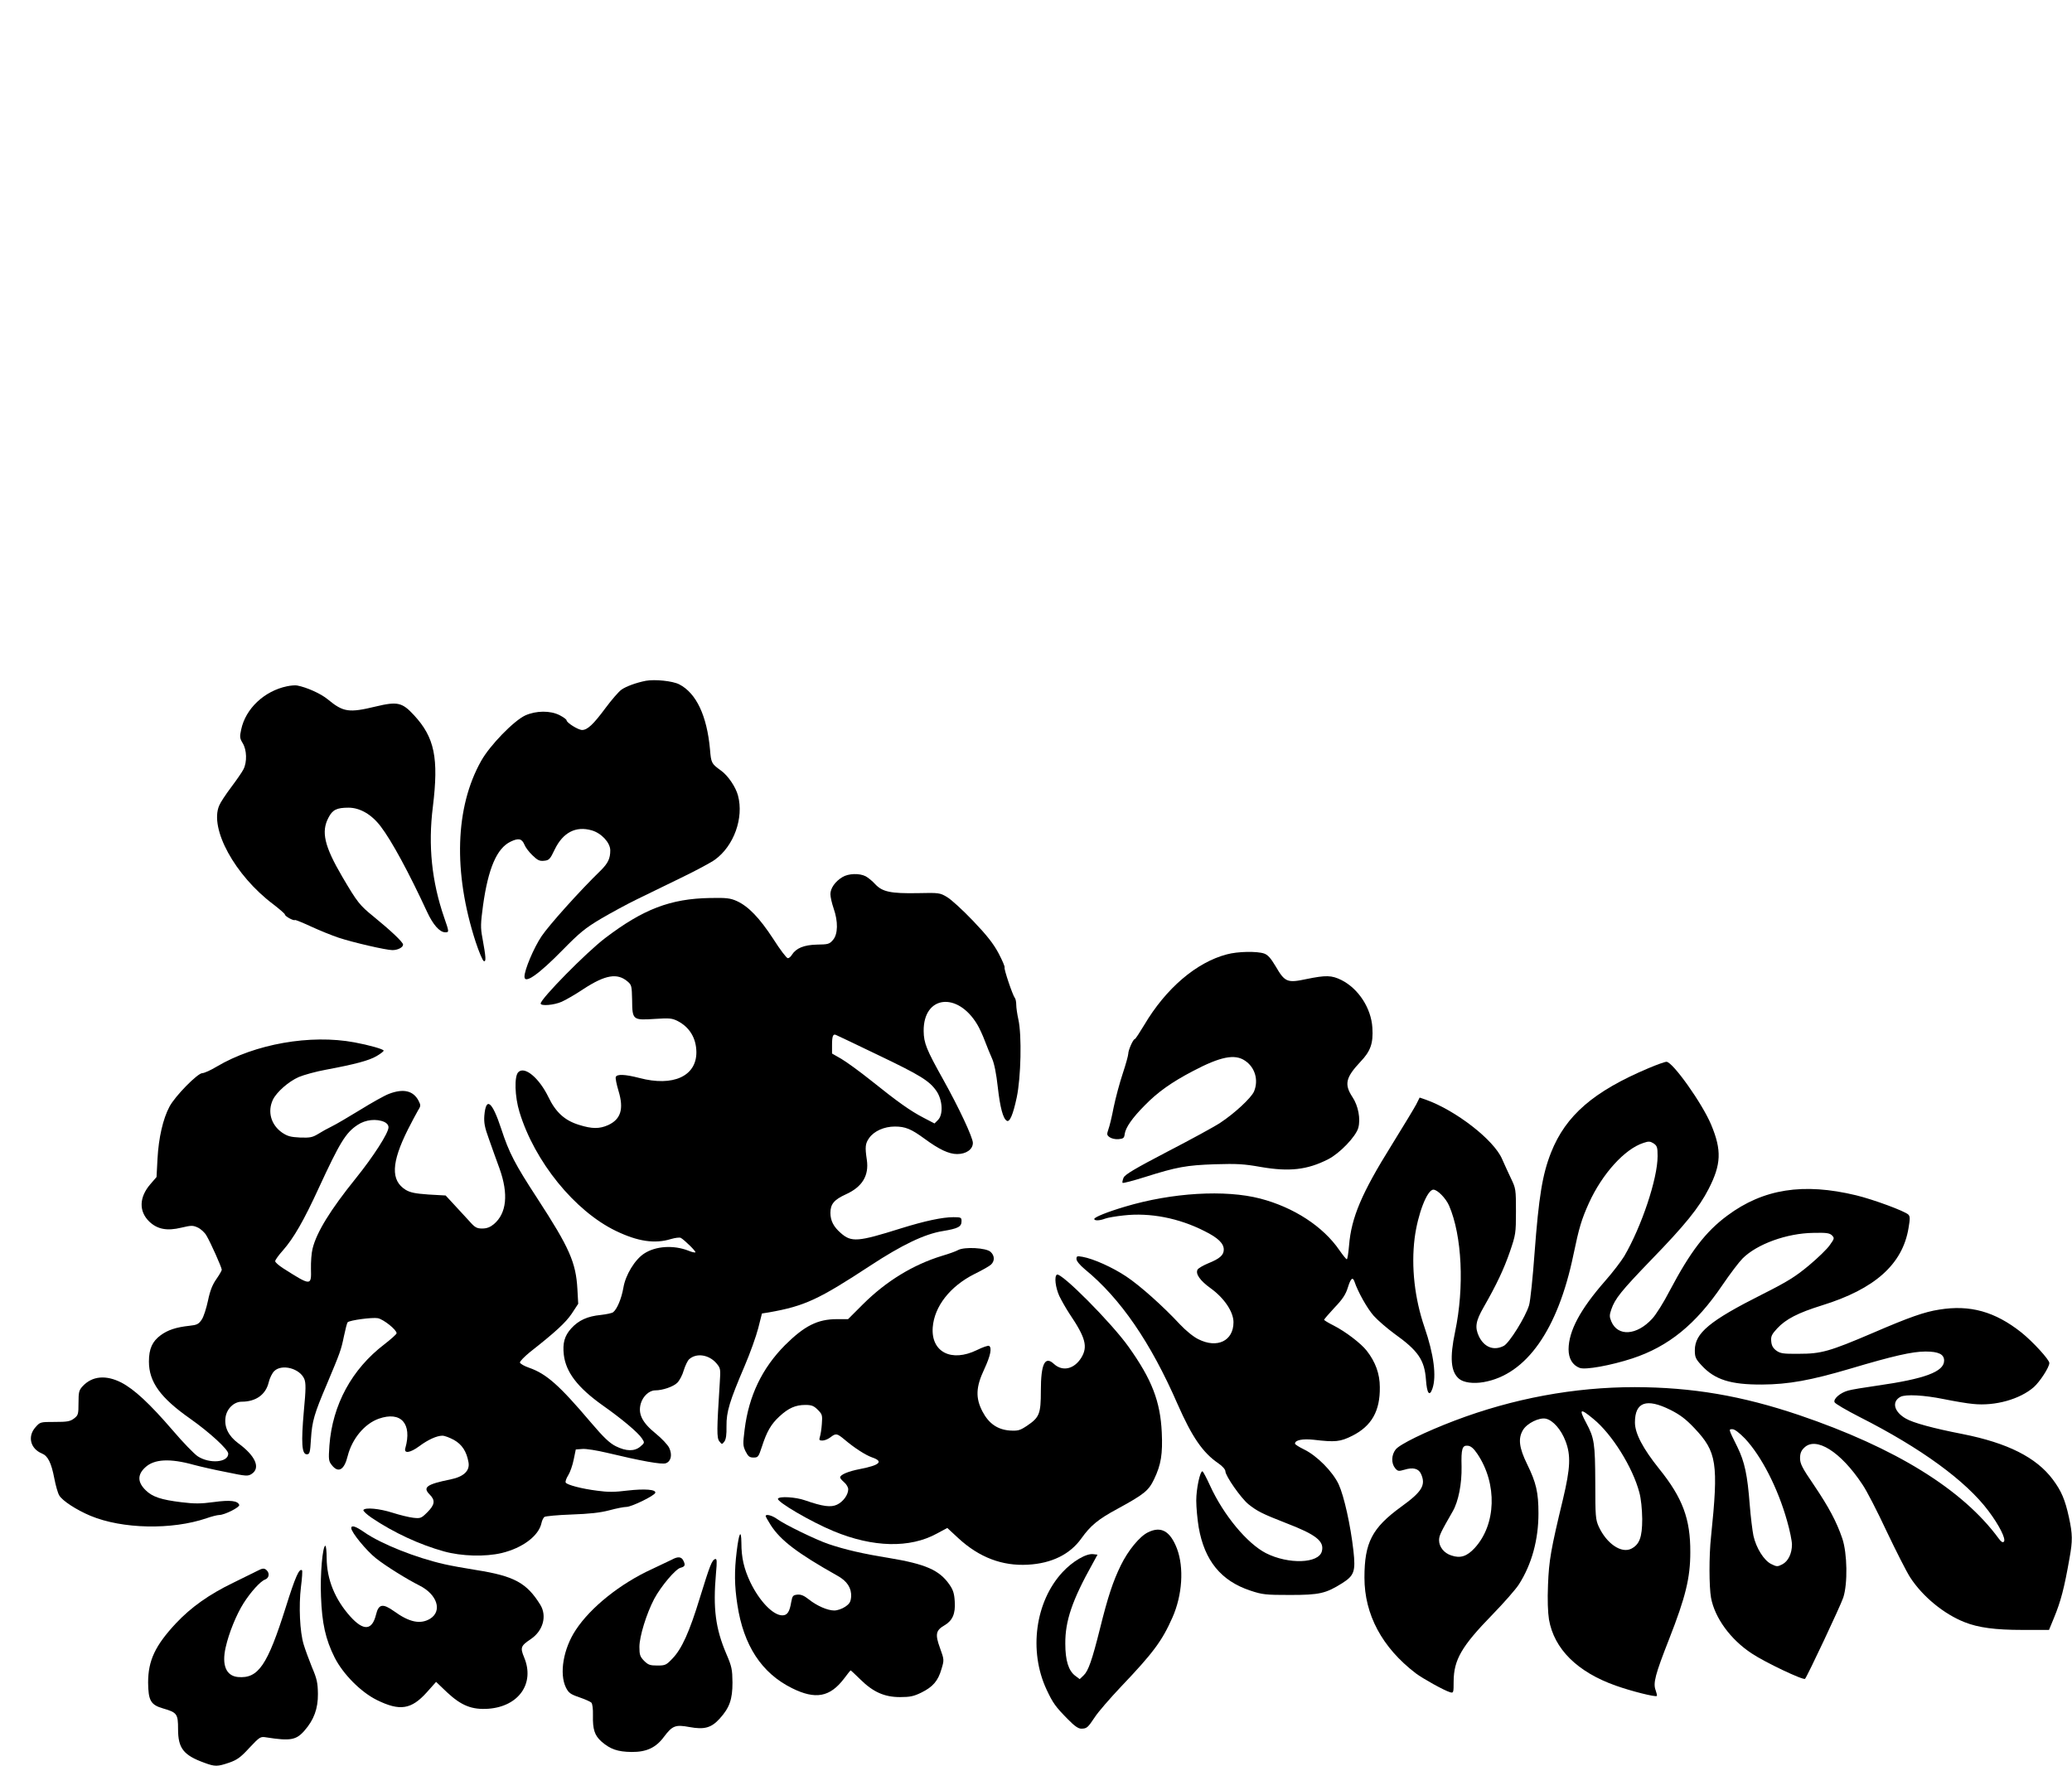
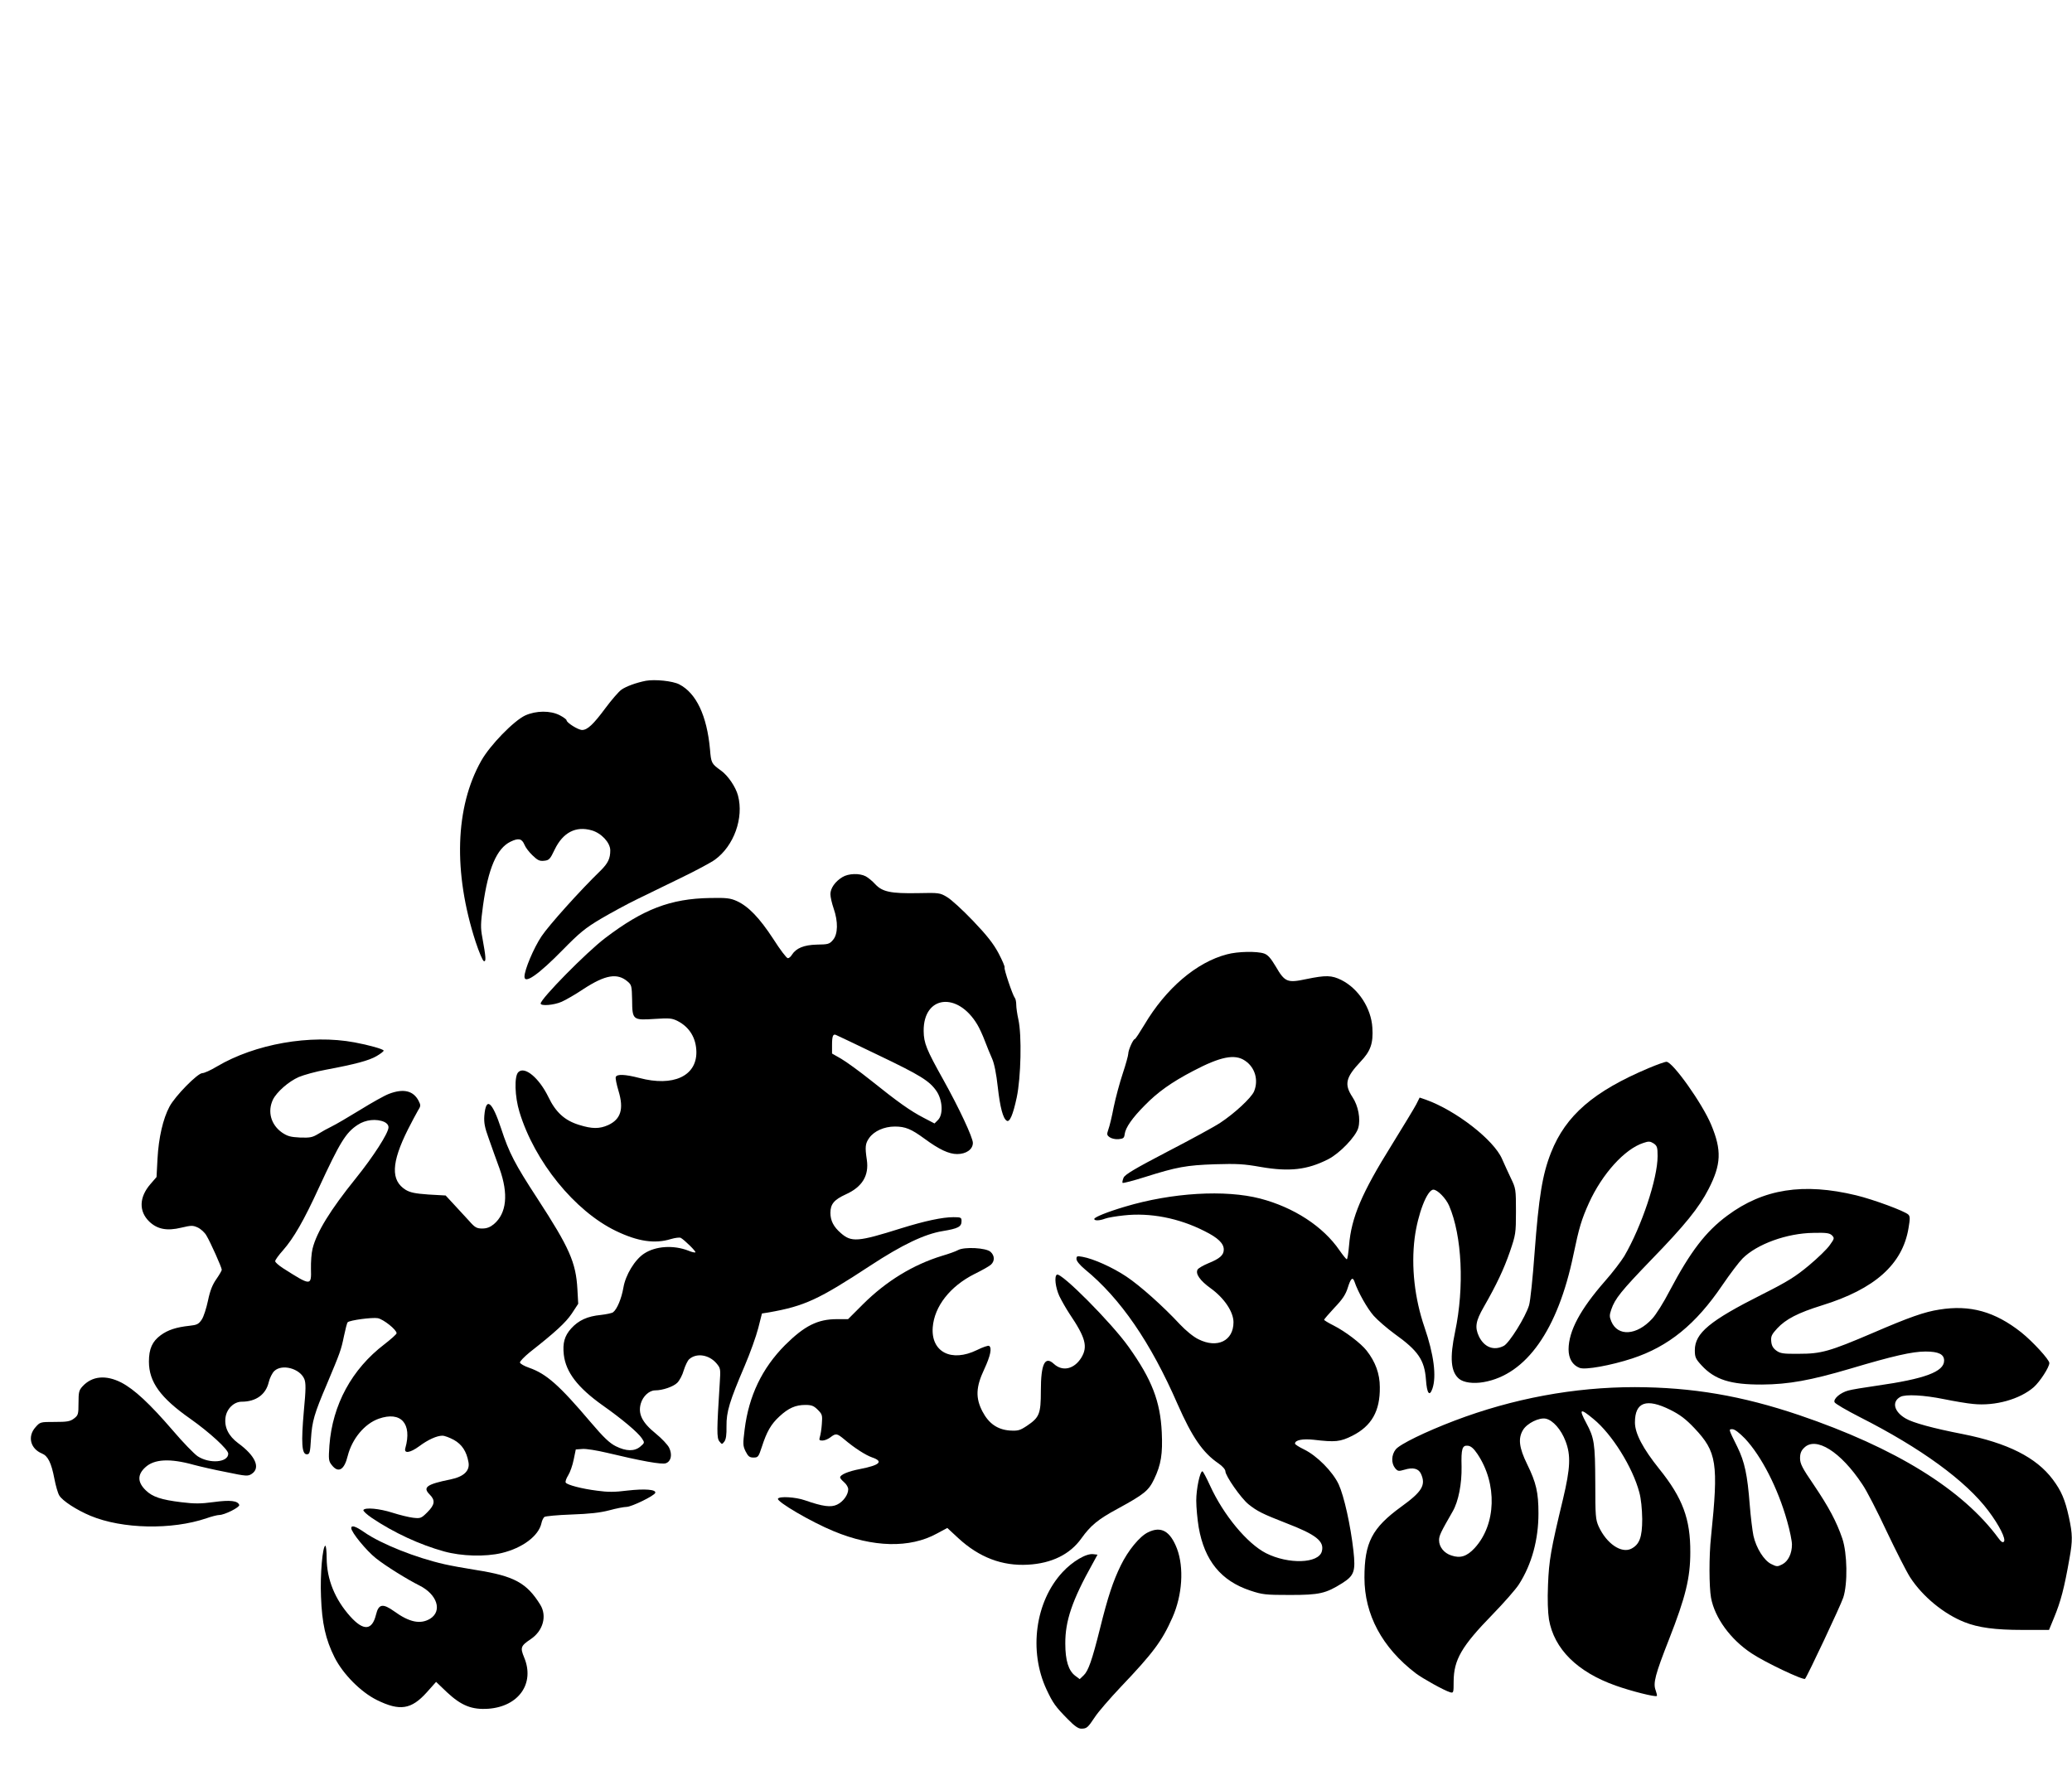
<svg xmlns="http://www.w3.org/2000/svg" version="1.0" width="1280pt" height="1091pt" viewBox="0 0 1280 1091" preserveAspectRatio="xMidYMid meet">
  <g transform="translate(0,1091) scale(0.1,-0.1)" fill="#000000" stroke="none">
    <path d="M3990 6704 c-61 -12 -123 -35 -151 -55 -17 -12 -61 -63 -99 -114 -74 -100 -111 -135 -144 -135 -24 0 -96 45 -96 60 0 5 -19 19 -42 31 -58 30 -146 29 -213 -1 -71 -33 -218 -184 -272 -280 -162 -287 -174 -689 -35 -1118 21 -64 44 -118 51 -120 15 -5 13 23 -9 144 -12 63 -11 88 4 200 32 229 85 353 170 394 50 24 70 19 86 -19 6 -16 28 -45 49 -65 32 -31 44 -37 72 -34 31 3 37 9 66 70 51 105 130 146 228 118 60 -17 115 -76 115 -124 0 -50 -14 -79 -58 -123 -128 -124 -321 -339 -367 -408 -48 -72 -105 -207 -105 -249 0 -48 87 13 236 165 103 105 139 135 235 192 63 37 164 92 224 121 61 30 184 90 275 134 91 44 184 94 207 111 117 85 179 258 142 396 -14 53 -62 124 -106 155 -58 42 -60 46 -67 131 -19 208 -85 347 -190 401 -41 21 -150 32 -206 22z" />
-     <path d="M1773 6670 c-140 -29 -256 -138 -283 -267 -10 -45 -9 -54 9 -84 26 -42 28 -117 5 -162 -9 -18 -44 -68 -77 -112 -33 -44 -66 -94 -73 -112 -61 -143 98 -432 333 -609 40 -31 73 -59 73 -64 0 -11 55 -41 62 -34 3 2 47 -16 99 -40 52 -24 128 -55 170 -69 90 -30 295 -77 333 -77 34 0 66 17 66 34 0 15 -74 85 -183 174 -85 69 -99 86 -193 246 -110 188 -131 277 -85 364 25 49 51 62 124 62 71 0 143 -42 199 -116 68 -89 175 -287 286 -527 37 -80 78 -127 113 -127 24 0 24 2 -7 91 -77 223 -100 445 -70 684 37 302 11 429 -117 567 -73 79 -102 85 -236 53 -166 -40 -200 -35 -296 44 -43 36 -131 75 -190 86 -11 2 -39 0 -62 -5z" />
    <path d="M5204 5491 c-45 -27 -74 -69 -74 -105 0 -18 9 -57 20 -89 28 -80 27 -158 -4 -194 -22 -26 -30 -28 -100 -29 -80 -2 -128 -22 -154 -63 -7 -12 -18 -21 -25 -21 -8 0 -48 53 -90 119 -85 130 -153 201 -225 234 -40 18 -64 21 -165 19 -245 -4 -414 -69 -649 -248 -117 -89 -398 -375 -398 -404 0 -17 83 -10 130 11 25 11 86 46 135 79 135 88 209 100 272 46 25 -21 26 -28 28 -115 1 -123 4 -125 141 -116 90 6 106 4 140 -13 74 -38 115 -106 116 -192 1 -149 -144 -215 -352 -160 -89 23 -139 25 -146 6 -3 -7 5 -46 17 -86 34 -112 14 -175 -64 -211 -54 -24 -99 -24 -179 1 -89 27 -145 78 -190 172 -58 119 -147 193 -186 154 -26 -25 -22 -151 7 -246 93 -306 341 -612 596 -735 135 -65 240 -81 340 -50 27 8 54 11 61 7 24 -14 95 -84 90 -89 -3 -3 -22 1 -43 10 -92 36 -203 29 -274 -18 -57 -37 -115 -132 -128 -211 -12 -68 -39 -132 -63 -151 -7 -6 -42 -13 -76 -17 -83 -8 -138 -33 -184 -84 -41 -46 -53 -90 -45 -162 13 -108 85 -202 239 -312 121 -85 219 -168 243 -204 18 -27 18 -28 -9 -51 -36 -31 -88 -30 -152 2 -38 19 -75 54 -154 147 -196 231 -274 300 -382 338 -29 10 -54 24 -56 32 -1 7 26 35 60 63 159 125 222 183 260 239 l40 61 -5 90 c-9 166 -50 257 -247 560 -139 213 -175 282 -224 432 -56 170 -94 199 -104 80 -3 -43 2 -72 28 -143 17 -49 47 -132 66 -184 56 -157 44 -276 -35 -343 -23 -19 -44 -27 -72 -27 -34 0 -45 6 -81 47 -24 26 -66 71 -94 102 l-51 55 -106 6 c-83 6 -112 12 -141 29 -93 58 -89 167 14 373 23 46 51 97 61 115 19 30 19 34 5 62 -33 63 -94 77 -183 43 -27 -10 -107 -55 -178 -99 -72 -44 -150 -90 -175 -102 -25 -12 -63 -33 -85 -47 -35 -21 -49 -24 -111 -22 -59 3 -78 8 -112 31 -68 48 -91 129 -56 203 23 47 96 112 160 140 31 13 106 34 167 45 182 34 267 57 313 84 24 14 44 29 44 34 0 9 -93 35 -180 51 -273 51 -615 -10 -850 -149 -38 -23 -78 -41 -90 -41 -29 0 -168 -141 -203 -207 -40 -75 -67 -192 -74 -322 l-6 -113 -38 -44 c-70 -81 -72 -168 -7 -231 50 -48 110 -59 197 -38 64 15 72 15 103 1 19 -9 43 -31 53 -49 25 -41 95 -198 95 -212 0 -5 -15 -31 -33 -57 -24 -34 -39 -70 -52 -133 -10 -47 -27 -101 -39 -118 -19 -28 -29 -33 -76 -38 -83 -9 -133 -26 -177 -58 -52 -38 -73 -84 -73 -163 0 -126 71 -224 255 -353 119 -84 235 -190 235 -216 0 -55 -116 -64 -189 -16 -22 15 -91 86 -154 160 -143 166 -237 253 -317 295 -96 49 -181 41 -240 -23 -22 -24 -25 -36 -25 -102 0 -71 -2 -77 -28 -97 -24 -18 -42 -21 -119 -21 -89 0 -90 0 -119 -33 -50 -56 -32 -132 40 -162 37 -15 58 -57 77 -156 8 -42 21 -88 30 -103 19 -33 107 -90 193 -126 197 -82 503 -88 717 -15 31 11 67 20 78 20 33 0 128 48 124 62 -9 26 -55 32 -157 18 -81 -11 -120 -11 -201 -1 -124 15 -178 33 -219 73 -52 50 -53 97 -4 142 55 52 153 57 300 16 37 -10 128 -31 201 -45 124 -26 134 -26 157 -11 56 37 23 112 -84 190 -59 44 -86 98 -78 158 7 54 52 98 100 98 88 0 149 44 167 120 6 26 22 58 35 70 48 45 158 15 185 -50 10 -25 10 -62 -3 -198 -17 -194 -13 -267 18 -267 18 0 21 9 26 95 7 110 20 155 99 340 81 193 87 208 105 296 9 43 19 82 23 85 15 13 152 31 186 25 35 -7 116 -71 116 -93 0 -6 -34 -36 -75 -68 -202 -154 -321 -374 -340 -625 -6 -88 -5 -97 15 -122 40 -51 77 -30 98 57 27 106 104 199 192 230 137 48 207 -30 164 -182 -10 -35 29 -30 86 12 55 41 109 65 143 65 14 0 45 -12 71 -26 50 -28 78 -71 90 -137 10 -53 -28 -90 -110 -107 -149 -30 -174 -49 -130 -93 36 -36 33 -63 -14 -110 -38 -38 -43 -39 -88 -34 -26 3 -83 17 -127 31 -81 26 -169 34 -180 17 -3 -6 20 -27 52 -49 137 -92 295 -165 446 -207 109 -30 254 -34 356 -10 129 31 229 106 246 185 3 16 12 33 18 38 7 5 82 12 167 15 112 4 177 11 234 26 44 12 91 21 106 21 31 0 173 69 178 87 6 21 -66 26 -172 14 -77 -10 -123 -10 -186 -1 -97 12 -186 36 -195 50 -4 6 3 26 15 45 12 19 27 62 34 97 l13 63 41 3 c23 2 90 -9 149 -23 213 -51 343 -75 367 -65 32 12 40 53 20 95 -9 19 -47 59 -84 89 -84 68 -110 122 -91 186 13 44 52 80 88 80 47 0 113 23 137 47 14 14 32 48 40 77 9 29 24 60 33 68 45 41 123 29 169 -25 26 -31 26 -34 20 -127 -18 -284 -19 -334 -2 -355 16 -20 16 -20 31 -1 10 14 14 42 13 95 -1 89 19 154 113 374 33 77 70 181 83 231 l23 91 44 7 c220 39 306 79 626 289 195 128 335 195 446 213 97 16 117 27 117 62 0 22 -4 24 -50 24 -68 0 -176 -23 -324 -69 -267 -84 -306 -87 -372 -29 -45 39 -64 77 -64 125 0 54 23 81 95 114 102 46 144 116 130 213 -12 80 -10 101 15 136 30 42 92 70 158 70 65 0 101 -15 183 -75 91 -67 151 -95 202 -95 56 0 97 29 97 69 0 33 -85 215 -182 389 -105 188 -121 227 -122 302 -2 220 210 245 332 39 12 -20 33 -65 46 -100 13 -35 34 -85 45 -110 13 -29 26 -93 35 -176 14 -124 32 -193 55 -207 18 -12 39 36 62 144 26 123 32 384 10 482 -7 32 -13 72 -13 90 0 18 -4 38 -9 43 -14 18 -68 179 -63 187 3 5 -14 44 -37 88 -32 60 -72 111 -158 201 -64 67 -136 133 -161 147 -43 26 -50 27 -180 24 -167 -3 -219 8 -263 55 -17 19 -44 41 -59 49 -38 20 -107 18 -144 -5z m216 -1097 c268 -128 322 -162 366 -226 37 -55 42 -145 8 -178 l-21 -21 -67 35 c-83 43 -160 98 -326 231 -70 56 -153 116 -184 134 l-56 32 0 53 c0 54 6 70 24 62 6 -2 121 -57 256 -122z m-3045 -416 c15 -7 25 -19 25 -33 0 -35 -94 -181 -202 -315 -158 -196 -242 -333 -267 -434 -7 -27 -11 -84 -10 -125 3 -107 0 -106 -173 4 -26 17 -48 36 -48 43 0 8 22 38 48 67 66 75 129 184 222 387 130 281 166 340 239 388 49 33 117 40 166 18z" />
    <path d="M7580 5014 c-189 -49 -378 -211 -511 -436 -29 -48 -55 -88 -59 -88 -10 0 -40 -68 -40 -90 0 -10 -15 -65 -34 -122 -19 -57 -44 -150 -56 -208 -11 -58 -26 -120 -33 -138 -10 -30 -10 -35 8 -48 11 -8 36 -14 55 -12 30 3 35 7 38 32 5 39 47 100 125 178 79 81 165 142 297 211 169 89 258 107 321 64 62 -41 85 -120 56 -190 -17 -40 -122 -137 -209 -194 -36 -24 -183 -104 -326 -178 -201 -105 -262 -141 -271 -161 -6 -15 -9 -29 -6 -32 3 -3 65 13 138 36 196 62 256 73 432 79 137 4 178 2 285 -17 174 -30 286 -18 415 48 71 36 171 140 186 194 15 55 0 136 -36 190 -52 79 -42 121 50 219 62 65 79 113 73 209 -7 121 -86 242 -191 295 -61 30 -95 31 -217 6 -117 -25 -133 -19 -189 78 -31 52 -49 72 -72 80 -44 15 -163 13 -229 -5z" />
    <path d="M10185 4311 c-341 -144 -512 -292 -603 -521 -54 -136 -76 -275 -102 -620 -11 -152 -26 -297 -34 -324 -22 -73 -122 -233 -156 -251 -62 -32 -121 -9 -154 59 -26 56 -20 94 30 181 79 138 124 233 162 343 35 103 37 112 37 247 0 137 -1 143 -31 205 -17 36 -42 90 -55 120 -51 118 -286 300 -471 366 l-38 13 -21 -42 c-12 -23 -80 -135 -151 -250 -186 -298 -250 -449 -264 -621 -4 -47 -10 -86 -14 -86 -4 0 -24 25 -45 55 -101 148 -283 266 -490 320 -216 56 -544 37 -835 -50 -108 -32 -190 -65 -190 -76 0 -12 33 -11 67 2 15 6 68 15 116 20 161 18 339 -16 498 -97 83 -41 119 -76 119 -114 0 -34 -24 -56 -96 -85 -31 -13 -61 -30 -66 -39 -14 -26 15 -68 82 -116 83 -60 140 -145 140 -209 0 -115 -100 -164 -217 -105 -31 15 -77 53 -114 92 -103 111 -246 239 -332 296 -84 56 -202 109 -269 121 -34 6 -38 5 -38 -13 0 -13 20 -37 52 -64 220 -180 406 -451 573 -834 89 -202 155 -299 252 -365 25 -17 43 -38 43 -49 0 -28 96 -166 143 -204 54 -43 86 -59 232 -116 185 -71 237 -112 221 -174 -19 -76 -206 -82 -345 -12 -117 60 -263 236 -346 418 -22 48 -43 88 -47 88 -15 0 -38 -108 -38 -181 0 -42 7 -116 15 -165 36 -206 138 -331 319 -391 75 -25 94 -27 246 -27 181 0 220 9 322 73 74 47 83 73 69 200 -18 159 -58 338 -91 410 -37 79 -134 177 -214 216 -31 15 -56 31 -56 36 0 22 46 31 114 24 136 -16 165 -13 241 25 118 60 171 152 169 300 0 82 -27 156 -81 225 -36 46 -132 119 -205 156 -32 16 -58 32 -58 35 0 4 29 37 64 75 49 51 69 81 82 123 18 58 30 69 41 39 22 -66 80 -168 119 -212 25 -28 83 -78 128 -111 147 -105 186 -162 195 -284 6 -86 22 -107 40 -55 26 76 9 210 -49 379 -61 178 -83 373 -61 550 19 148 77 300 116 300 25 0 77 -53 97 -99 80 -186 95 -503 37 -779 -34 -161 -27 -248 25 -291 28 -23 88 -31 151 -20 264 46 459 323 555 787 35 168 50 218 96 320 82 180 221 334 337 371 32 11 41 10 62 -3 22 -15 25 -24 25 -79 0 -139 -99 -435 -206 -618 -19 -31 -72 -101 -119 -154 -154 -176 -224 -308 -225 -421 0 -57 24 -98 68 -115 35 -14 193 15 325 58 225 74 393 211 557 453 47 69 103 143 125 165 89 89 274 156 437 158 80 2 100 -1 115 -15 16 -17 16 -20 -13 -60 -16 -24 -74 -80 -129 -126 -83 -69 -130 -99 -289 -179 -324 -163 -416 -239 -416 -345 0 -43 5 -54 42 -94 81 -88 179 -119 373 -118 164 1 301 26 545 98 265 79 384 106 465 106 81 0 115 -17 115 -56 0 -69 -120 -113 -415 -155 -77 -11 -157 -24 -177 -30 -49 -13 -93 -51 -85 -72 3 -9 74 -50 156 -92 377 -191 656 -394 795 -580 67 -89 110 -175 95 -190 -7 -7 -17 -1 -32 20 -222 303 -638 560 -1232 762 -355 120 -661 172 -1015 173 -376 0 -753 -70 -1114 -207 -181 -69 -339 -146 -364 -178 -27 -34 -28 -85 -4 -115 17 -20 21 -21 59 -10 52 16 86 7 101 -25 32 -70 7 -111 -122 -204 -180 -131 -227 -221 -227 -438 0 -228 109 -432 317 -591 44 -33 175 -106 212 -117 21 -6 22 -4 22 67 1 134 49 217 240 413 70 72 143 155 163 186 80 125 121 277 121 439 0 129 -14 190 -70 304 -50 102 -57 160 -25 212 25 41 100 78 141 69 44 -10 94 -67 121 -138 34 -88 30 -167 -15 -357 -76 -315 -87 -380 -93 -531 -4 -94 -1 -170 6 -215 32 -182 175 -324 412 -408 95 -34 246 -72 254 -64 3 2 -1 18 -7 35 -17 44 -3 97 83 316 102 260 131 379 131 537 1 205 -47 335 -192 515 -101 126 -150 219 -150 287 0 126 71 151 218 78 60 -30 96 -57 149 -113 139 -147 150 -216 103 -672 -13 -119 -12 -309 0 -376 23 -124 120 -258 251 -344 80 -54 320 -168 330 -157 15 18 220 453 236 502 28 86 25 273 -6 365 -36 105 -83 193 -176 331 -72 105 -85 131 -85 165 0 29 7 47 25 64 72 73 226 -23 360 -226 26 -37 93 -168 150 -290 58 -122 123 -250 145 -284 77 -119 209 -227 336 -277 85 -34 190 -48 358 -48 l164 0 30 73 c43 104 64 184 97 372 19 106 19 145 -4 251 -24 110 -47 163 -100 234 -102 136 -279 225 -556 280 -185 36 -308 70 -352 96 -73 42 -88 104 -33 134 32 17 145 11 268 -14 64 -13 146 -27 182 -30 135 -14 288 29 374 104 38 34 96 123 96 149 0 21 -103 133 -173 189 -163 129 -317 172 -507 141 -91 -14 -185 -47 -410 -144 -269 -115 -319 -129 -457 -129 -98 -1 -115 2 -140 20 -20 15 -29 31 -31 57 -3 31 3 43 37 80 53 57 128 96 276 142 327 101 498 254 535 477 10 58 10 73 -1 84 -23 22 -215 93 -322 119 -327 79 -574 40 -796 -125 -134 -99 -228 -222 -356 -464 -37 -72 -86 -150 -109 -174 -95 -103 -212 -111 -252 -16 -12 29 -12 39 0 74 23 67 61 114 248 308 207 213 294 321 353 436 78 152 82 239 16 397 -55 132 -238 389 -276 389 -11 0 -60 -18 -110 -39z m-341 -2168 c114 -93 242 -298 283 -453 11 -40 17 -103 18 -165 0 -113 -17 -158 -69 -184 -61 -29 -151 32 -200 138 -19 43 -21 63 -21 271 -1 243 -6 276 -56 369 -47 88 -38 93 45 24z m936 -121 c102 -109 203 -306 260 -509 17 -59 30 -124 30 -145 0 -56 -23 -104 -60 -123 -29 -15 -34 -15 -68 2 -45 22 -93 99 -110 175 -6 29 -17 116 -23 193 -14 182 -31 263 -76 355 -57 115 -55 110 -30 110 13 0 42 -22 77 -58z m-1653 -95 c124 -185 116 -436 -17 -581 -48 -52 -89 -65 -144 -46 -45 14 -76 53 -76 94 0 29 10 49 84 178 36 62 57 172 55 277 -3 110 4 133 39 129 19 -2 36 -17 59 -51z" />
    <path d="M5919 3187 c-14 -8 -59 -24 -100 -36 -179 -55 -344 -156 -487 -298 l-93 -93 -69 0 c-119 0 -200 -41 -320 -160 -142 -143 -224 -313 -250 -522 -11 -89 -11 -100 6 -135 16 -31 24 -38 49 -38 28 0 31 4 51 65 31 96 57 141 109 189 56 52 100 71 160 71 38 0 52 -5 77 -30 28 -28 29 -34 25 -88 -2 -31 -8 -67 -12 -79 -6 -20 -4 -23 16 -23 13 0 35 9 49 20 34 26 40 25 86 -13 61 -52 131 -97 171 -111 73 -25 49 -48 -74 -72 -73 -14 -123 -35 -123 -52 0 -5 11 -18 25 -30 14 -12 25 -31 25 -43 0 -34 -31 -77 -69 -95 -38 -18 -87 -12 -199 27 -57 20 -157 26 -166 10 -11 -17 203 -143 344 -201 243 -101 471 -106 637 -15 l65 35 68 -63 c129 -119 271 -173 430 -164 147 8 260 64 330 162 57 80 104 119 225 184 165 90 191 112 225 183 43 90 53 156 47 288 -9 192 -61 327 -205 529 -105 148 -417 462 -443 446 -17 -11 -9 -79 15 -132 14 -29 42 -78 63 -110 100 -148 114 -203 73 -271 -44 -71 -116 -88 -170 -38 -55 51 -80 -1 -80 -166 0 -144 -9 -165 -86 -217 -44 -29 -55 -32 -107 -29 -75 6 -129 43 -168 118 -43 83 -41 150 11 260 39 84 49 133 30 145 -6 3 -39 -8 -75 -26 -158 -77 -284 -12 -273 140 10 130 107 254 258 330 47 23 93 49 102 58 24 22 23 56 -3 79 -27 25 -161 32 -200 11z" />
-     <path d="M4730 1543 c0 -3 14 -28 31 -55 61 -95 165 -174 412 -313 60 -33 88 -76 85 -130 -3 -32 -9 -43 -37 -62 -19 -13 -49 -23 -67 -23 -42 0 -108 29 -158 69 -29 23 -48 31 -70 29 -27 -3 -31 -7 -38 -45 -10 -61 -24 -83 -55 -83 -57 0 -141 87 -198 205 -39 83 -55 151 -55 243 -1 89 -15 63 -29 -53 -15 -122 -14 -211 4 -328 38 -253 150 -424 338 -517 145 -72 234 -55 321 59 21 28 39 51 41 51 2 0 28 -25 60 -56 79 -78 149 -109 245 -109 62 0 85 5 132 28 71 35 103 72 124 145 17 56 17 58 -9 130 -31 85 -26 109 27 140 51 30 69 72 64 148 -3 50 -10 72 -34 106 -62 88 -146 125 -375 163 -161 26 -268 51 -372 86 -76 26 -270 120 -316 154 -32 23 -71 33 -71 18z" />
    <path d="M2170 1469 c0 -26 94 -140 152 -186 60 -48 194 -131 268 -168 111 -55 144 -158 67 -206 -60 -36 -128 -22 -222 46 -70 50 -96 46 -112 -20 -24 -99 -77 -103 -159 -12 -95 106 -145 229 -146 360 0 42 -4 77 -8 77 -17 0 -33 -177 -27 -314 6 -165 28 -264 84 -376 52 -103 162 -214 261 -263 142 -70 213 -59 309 48 l57 64 67 -64 c89 -83 154 -109 256 -102 188 14 288 157 221 317 -25 61 -22 71 42 114 75 51 100 142 58 211 -84 136 -162 178 -396 215 -70 11 -158 27 -197 36 -176 40 -388 124 -494 197 -54 38 -81 46 -81 26z" />
    <path d="M7092 1443 c-52 -25 -123 -112 -168 -204 -48 -98 -80 -194 -129 -392 -49 -196 -72 -260 -100 -287 l-25 -24 -28 21 c-41 31 -61 94 -61 198 -1 140 42 268 169 495 l30 55 -26 3 c-43 6 -128 -44 -190 -111 -169 -182 -210 -487 -99 -725 40 -85 55 -106 132 -184 40 -41 64 -58 82 -58 35 0 41 6 85 72 20 31 92 114 159 185 201 211 256 285 320 430 61 138 72 307 28 425 -42 109 -98 141 -179 101z" />
-     <path d="M4150 1274 c-14 -7 -69 -33 -122 -58 -195 -89 -379 -236 -471 -376 -77 -116 -103 -270 -61 -356 17 -33 27 -41 82 -60 35 -12 69 -27 75 -33 7 -7 11 -39 10 -79 -2 -86 10 -124 53 -162 54 -47 100 -63 185 -64 92 -1 151 26 201 94 52 69 71 76 157 60 92 -17 135 -5 186 51 62 68 80 120 80 224 -1 81 -4 98 -38 177 -67 157 -83 281 -64 497 7 76 6 92 -5 89 -20 -7 -32 -37 -94 -238 -65 -213 -112 -317 -170 -377 -38 -40 -44 -43 -93 -43 -45 0 -57 4 -82 29 -25 26 -29 37 -29 86 0 65 44 206 91 296 43 80 132 185 163 193 28 7 32 17 16 47 -12 22 -34 23 -70 3z" />
-     <path d="M1590 1205 c-14 -7 -81 -40 -150 -74 -147 -71 -259 -150 -353 -250 -128 -137 -172 -230 -172 -366 1 -111 16 -138 92 -160 87 -25 93 -34 93 -128 0 -118 33 -161 163 -208 65 -24 80 -24 153 1 49 17 71 33 125 92 65 69 68 70 105 64 147 -23 184 -17 235 42 58 66 84 136 83 227 -1 68 -6 93 -37 165 -19 47 -42 110 -51 140 -24 78 -31 239 -17 354 7 54 10 100 7 104 -17 16 -42 -41 -100 -226 -114 -361 -170 -444 -296 -433 -73 7 -101 73 -76 183 20 90 67 204 110 272 45 71 104 136 133 147 25 9 30 38 11 57 -15 15 -26 14 -58 -3z" />
  </g>
</svg>